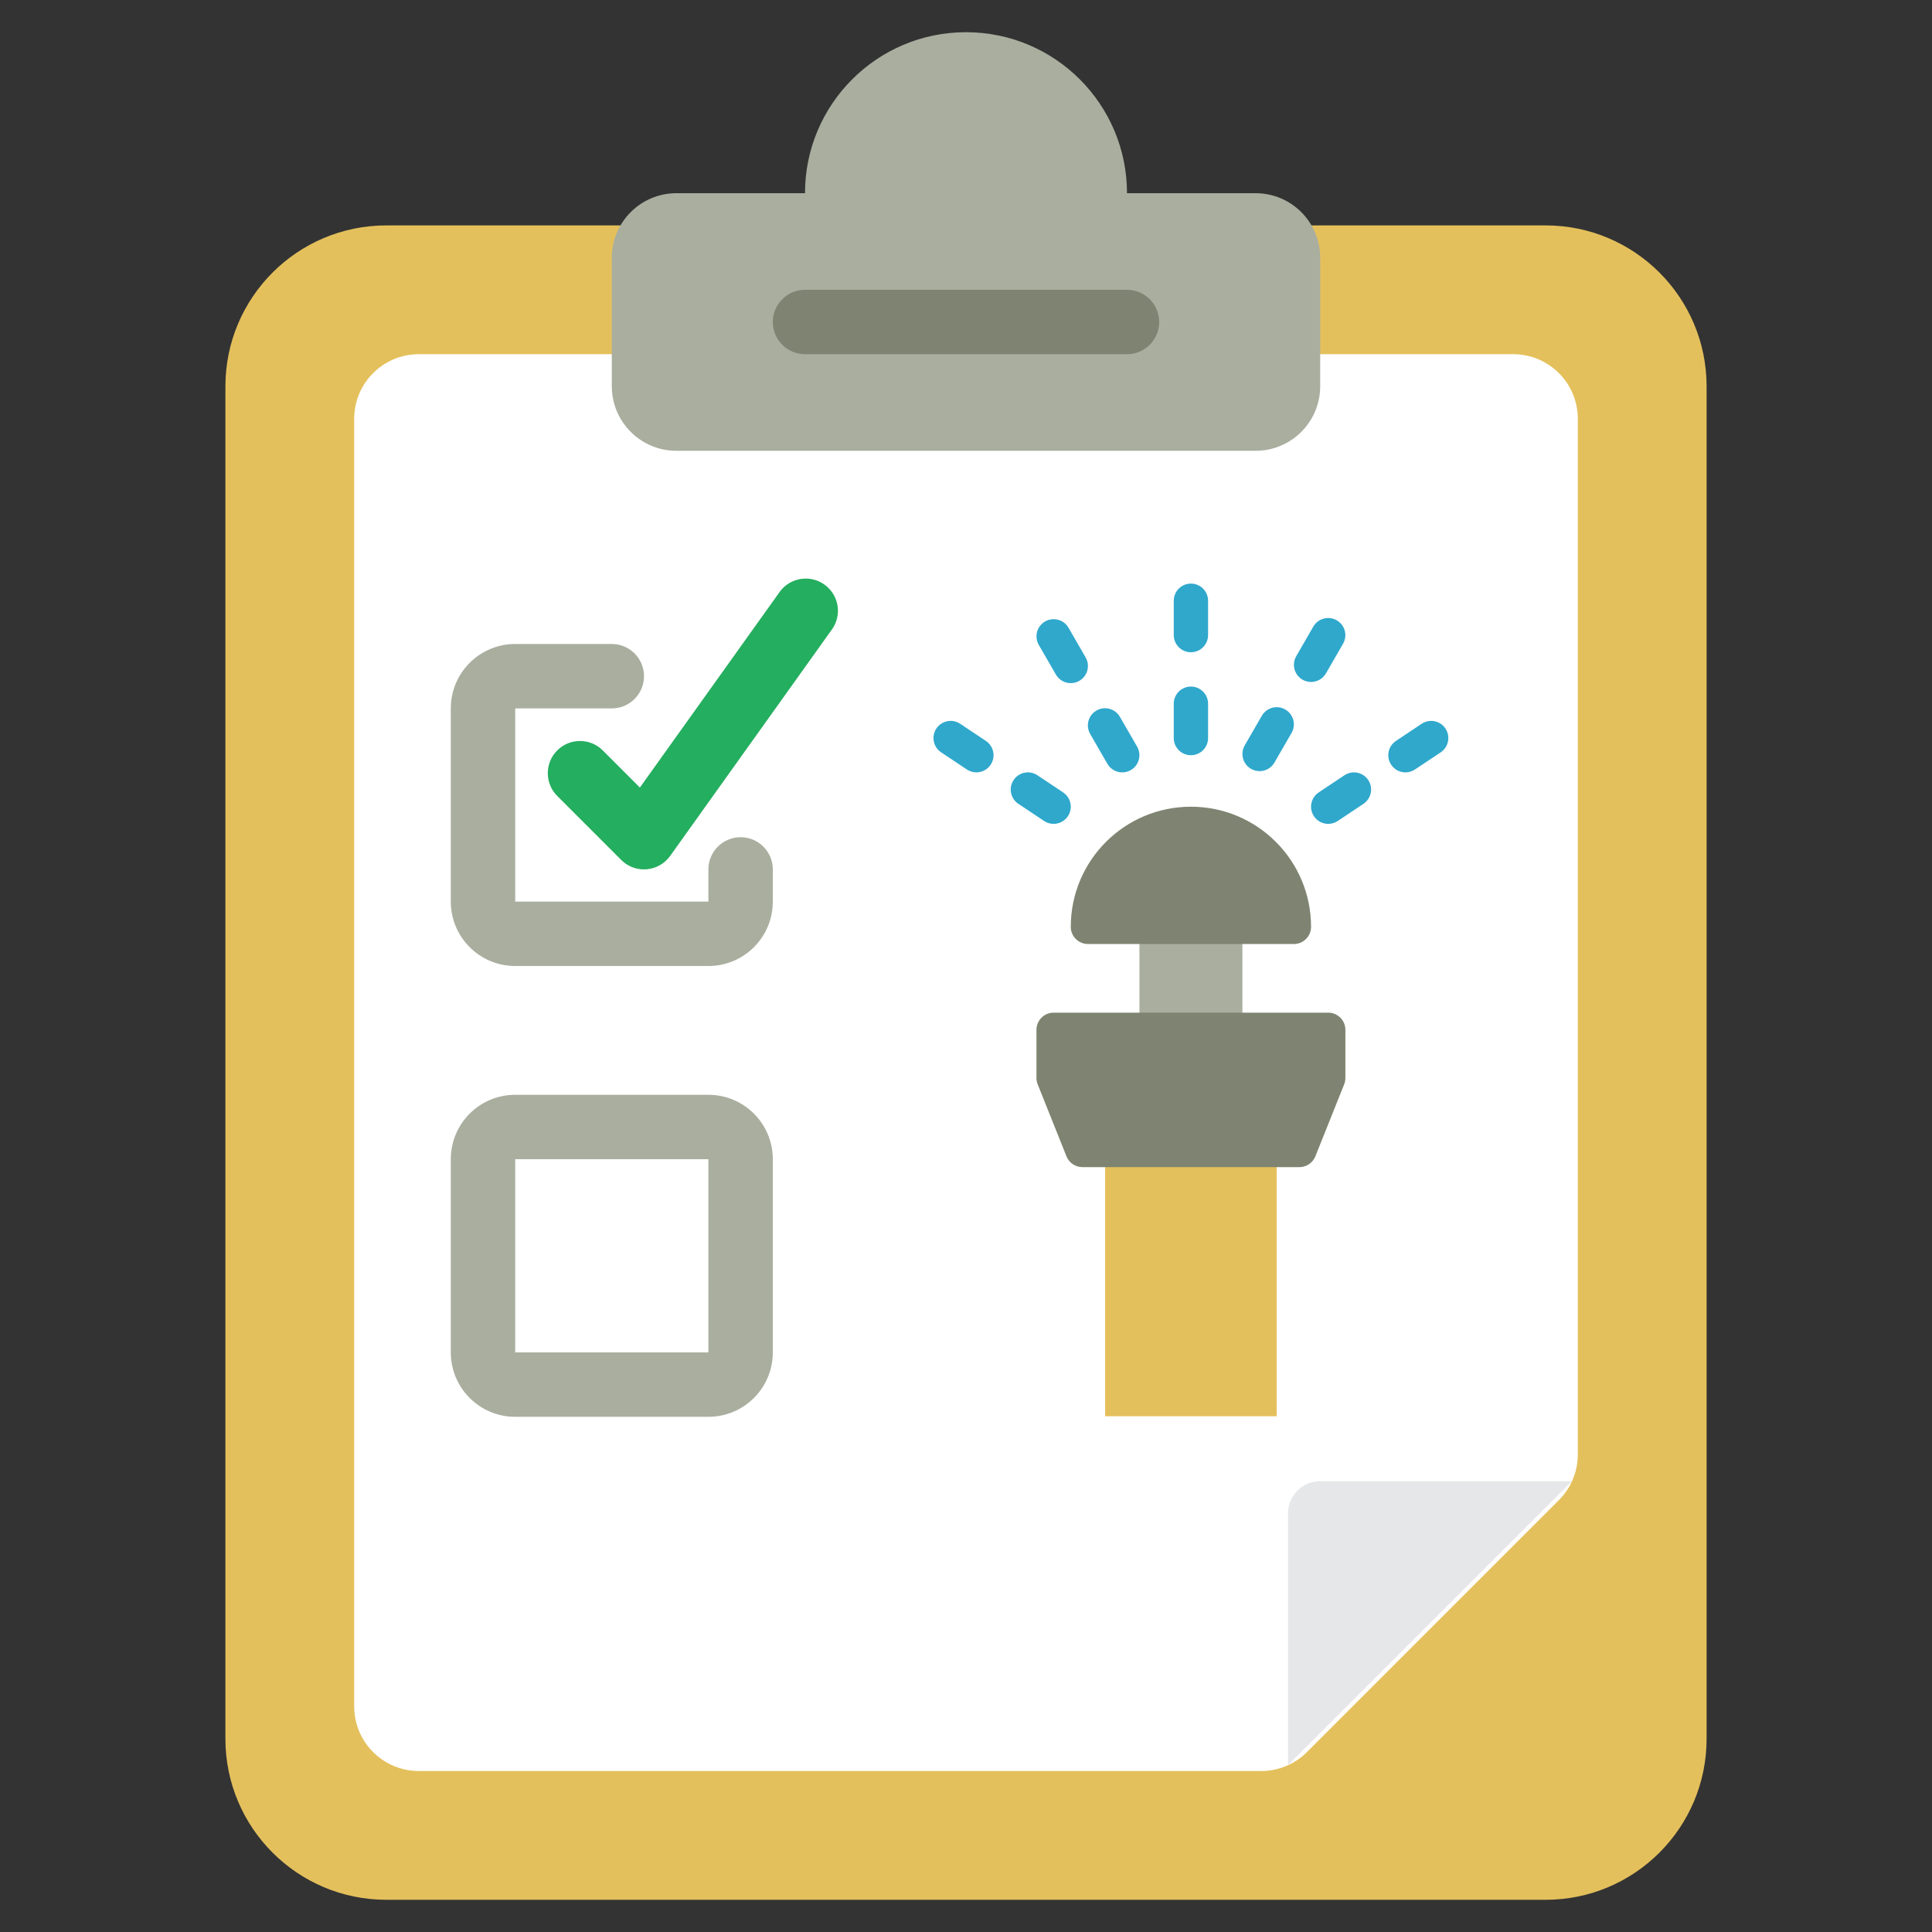
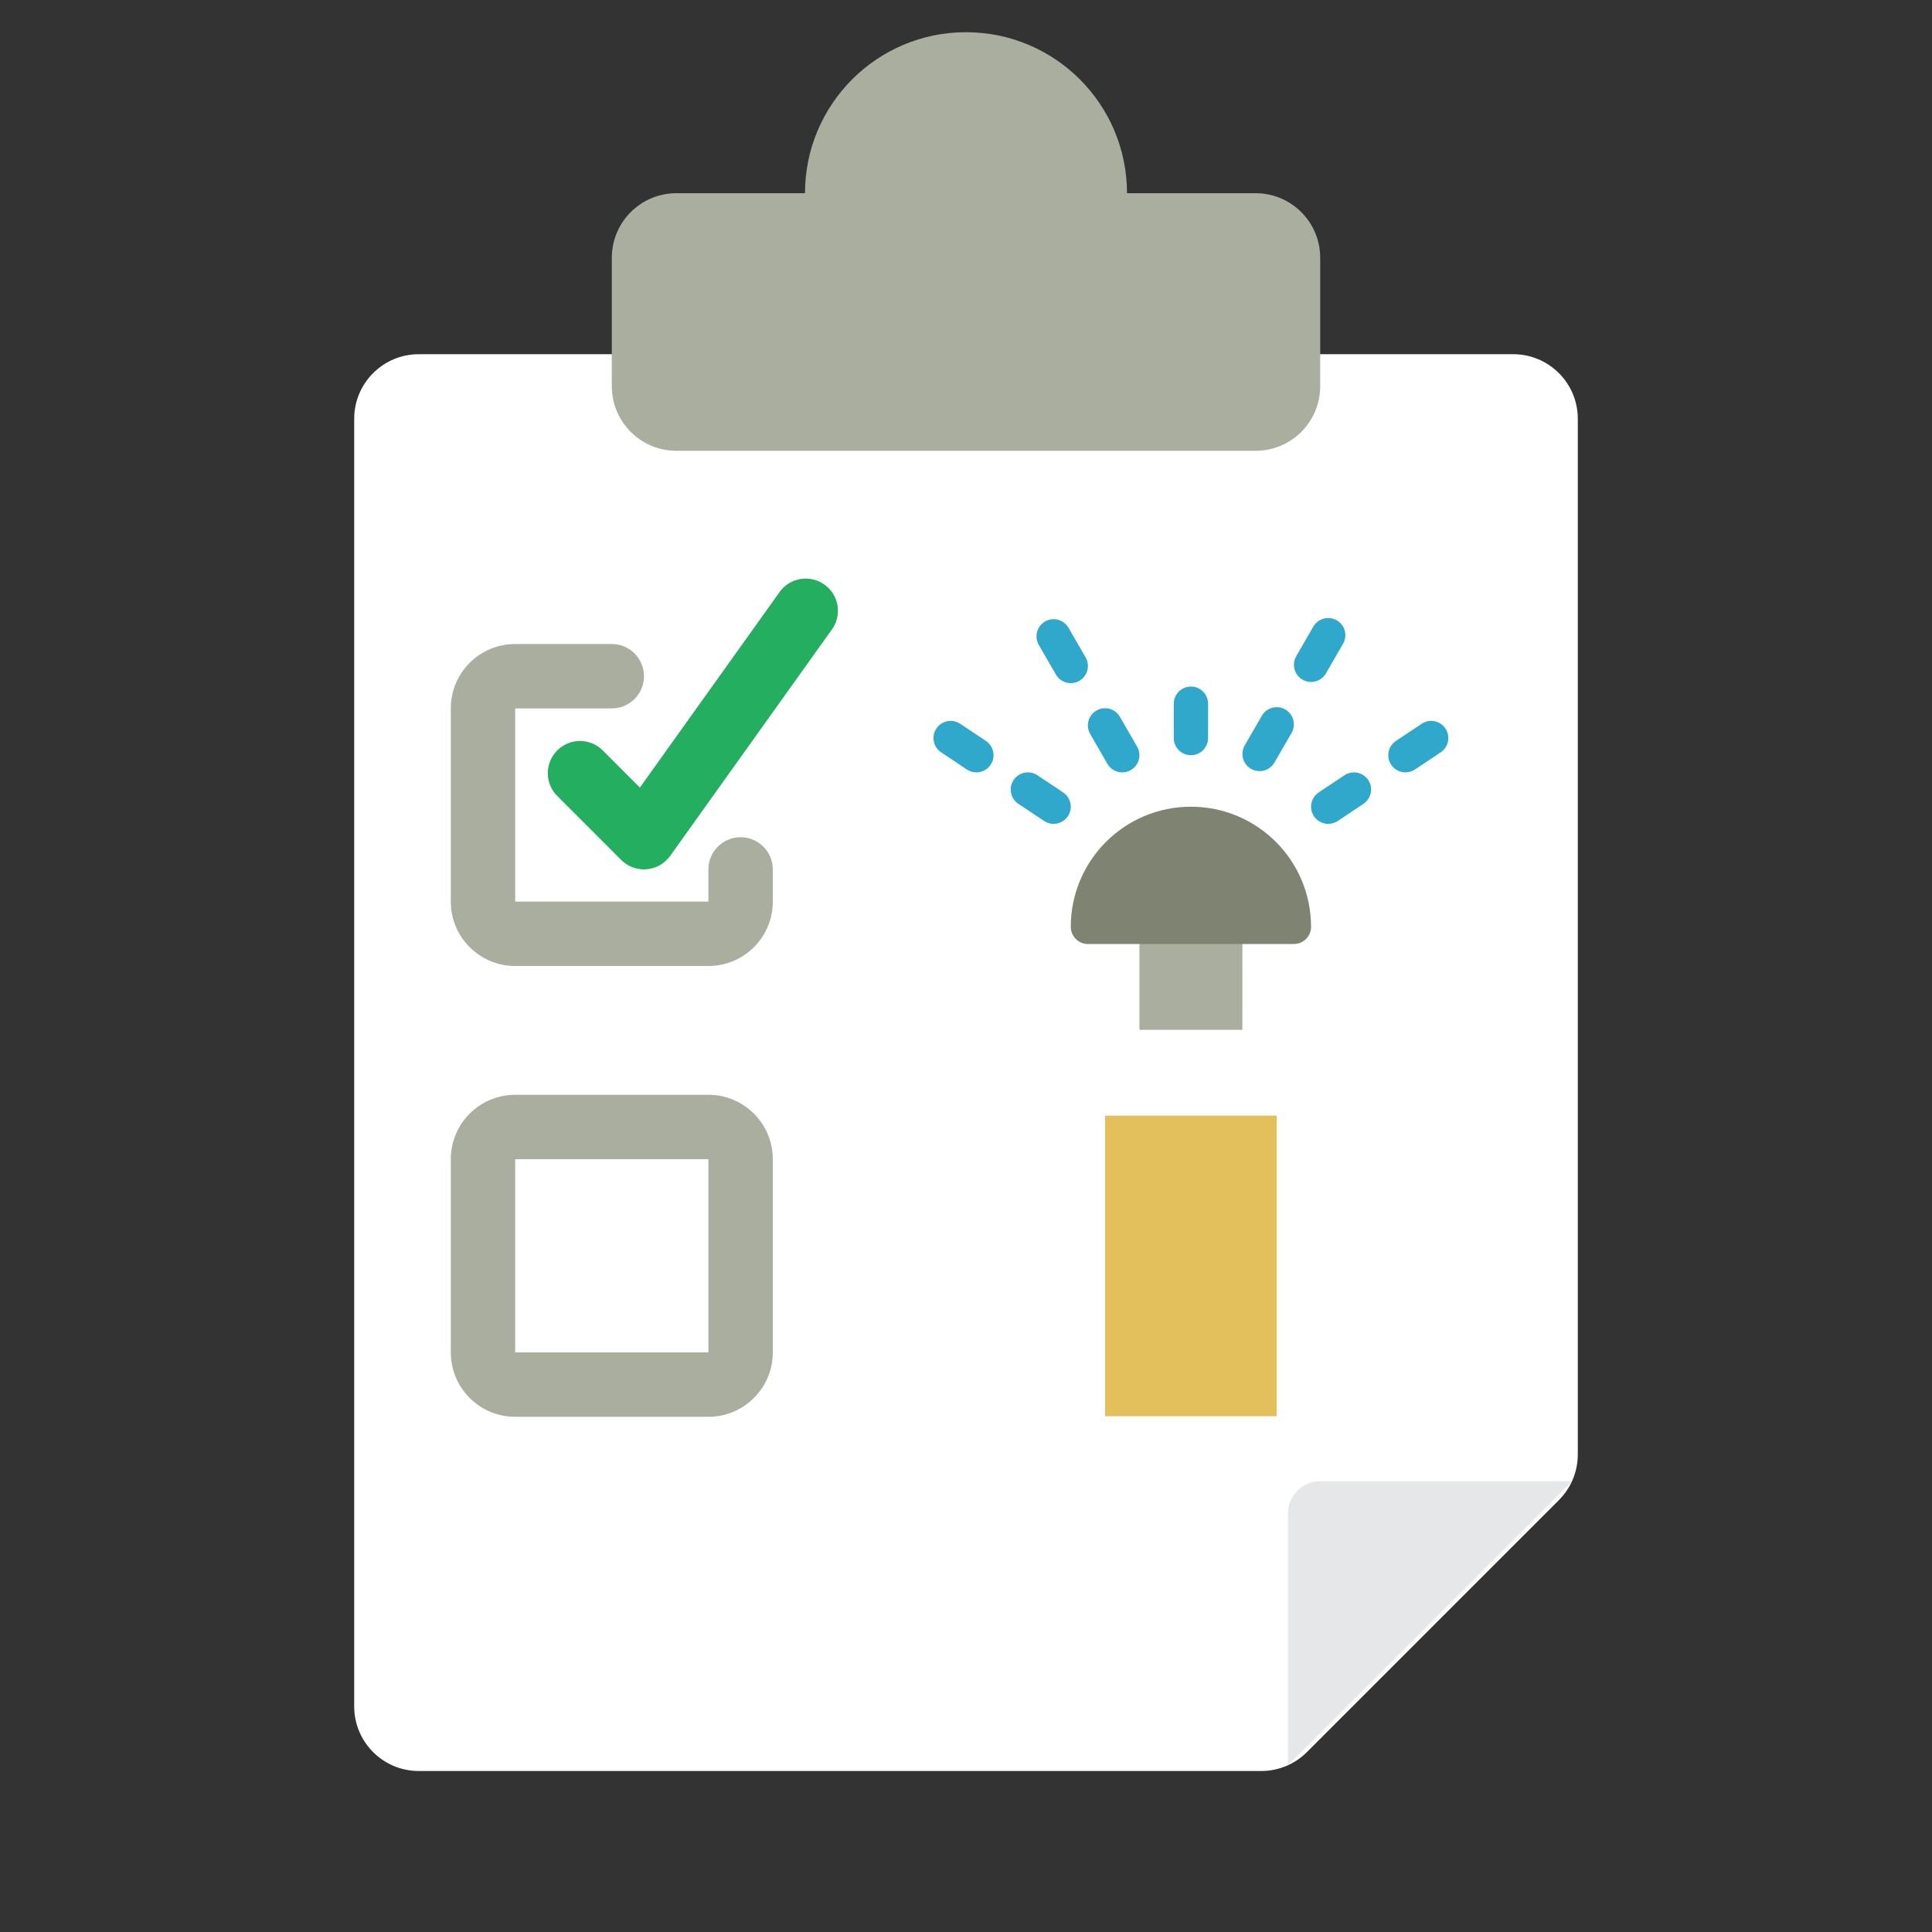
<svg xmlns="http://www.w3.org/2000/svg" version="1.1" viewBox="0 0 60 60">
  <rect x="0" y="0" width="60" height="60" fill="#333333" stroke="none" />
  <title>Checklist</title>
  <desc>Created with Sketch.</desc>
  <g transform="translate(7,1)" fill="none" fill-rule="evenodd">
    <g id="016---Checklist" fill-rule="nonzero">
-       <path id="Shape" d="m33.73 6h7.27c2.761 0 5 2.239 5 5v42c0 2.761-2.239 5-5 5h-36c-2.761 0-5-2.239-5-5v-42c0-2.761 2.239-5 5-5z" fill="#e4c05c" />
      <path d="m34 10h6c1.103 0.003 1.997 0.897 2 2v32.172c-1.13e-4 0.53-0.211 1.039-0.586 1.414l-7.828 7.828c-0.375 0.375-0.884 0.586-1.414 0.586h-26.172c-1.103-0.003-1.997-0.897-2-2v-40c0.003-1.103 0.897-1.997 2-2z" fill="#fff" />
      <path d="m18 5c0-2.761 2.239-5 5-5s5 2.239 5 5h4c1.103 0.003 1.997 0.897 2 2v4c-0.003 1.103-0.897 1.997-2 2h-18c-1.103-0.003-1.997-0.897-2-2v-4c0.003-1.103 0.897-1.997 2-2z" fill="#a9ae9f" />
-       <path d="m28 10h-10c-0.552 0-1-0.448-1-1 0-0.552 0.448-1 1-1h10c0.552 0 1 0.448 1 1 0 0.552-0.448 1-1 1z" fill="#7e8471" />
      <path d="m33 53.82v-7.82c0-0.552 0.448-1 1-1h7.82z" fill="#e6e7e8" />
      <path d="m15 29h-6c-1.105 0-2-0.895-2-2v-6c0-1.105 0.895-2 2-2h3c0.552 0 1 0.448 1 1s-0.448 1-1 1h-3v6h6v-1c0-0.552 0.448-1 1-1s1 0.448 1 1v1c0 1.105-0.895 2-2 2z" fill="#a9ae9f" />
      <path d="m15 43h-6c-1.105 0-2-0.895-2-2v-6c0-1.105 0.895-2 2-2h6c1.105 0 2 0.895 2 2v6c0 1.105-0.895 2-2 2zm-6-8v6h6v-6z" fill="#a9ae9f" />
      <path d="m13 26c-0.265-5.7e-5 -0.52-0.105-0.707-0.293l-2-2c-0.379-0.392-0.374-1.016 0.012-1.402 0.386-0.386 1.009-0.391 1.402-0.012l1.165 1.165 4.315-6.039c0.201-0.306 0.554-0.477 0.919-0.447 0.365 0.031 0.684 0.259 0.832 0.594 0.147 0.335 0.099 0.725-0.125 1.014l-5 7c-0.171 0.239-0.438 0.392-0.731 0.416-0.027 3e-3 -0.055 3e-3 -0.082 3e-3z" fill="#24ae5f" />
      <g transform="matrix(.533 0 0 .533 8.132 17.124)">
        <g>
          <rect id="Rectangle-path" x="36" y="31" width="10" height="17.515" fill="#e4c05c" stroke-width=".821" />
          <rect x="38" y="20" width="6" height="6" fill="#a9ae9f" />
-           <path d="m50 26v2.807c3.01e-4 0.127-0.024 0.254-0.072 0.372l-1.677 4.192c-0.152 0.38-0.519 0.629-0.928 0.629h-12.646c-0.409-2.59e-4 -0.776-0.249-0.928-0.629l-1.677-4.192c-0.048-0.118-0.072-0.245-0.072-0.372v-2.807c0-0.552 0.448-1 1-1h16c0.552 0 1 0.448 1 1z" fill="#7e8471" />
          <path d="m41 13c3.866 0 7 3.134 7 7 0 0.552-0.448 1-1 1h-12c-0.552 0-1-0.448-1-1 0-3.866 3.134-7 7-7z" fill="#7e8471" />
        </g>
        <g fill="#2fa8cc">
          <path d="m41 10c-0.552 0-1-0.448-1-1v-2c0-0.552 0.448-1 1-1s1 0.448 1 1v2c0 0.552-0.448 1-1 1z" />
-           <path d="m41 4c-0.552 0-1-0.448-1-1v-2c0-0.552 0.448-1 1-1s1 0.448 1 1v2c0 0.552-0.448 1-1 1z" />
          <path d="m37 11c-0.358 3.48e-4 -0.688-0.19-0.867-0.5l-1-1.732c-0.181-0.31-0.183-0.693-0.004-1.004 0.179-0.311 0.51-0.503 0.869-0.502s0.69 0.194 0.867 0.506l1 1.732c0.179 0.309 0.179 0.69 2.57e-4 1-0.178 0.309-0.508 0.5-0.865 0.5z" />
          <path d="m34 5.8c-0.358 3.484e-4 -0.688-0.19-0.867-0.5l-1-1.732c-0.272-0.478-0.107-1.085 0.369-1.36 0.476-0.275 1.085-0.114 1.363 0.36l1 1.732c0.179 0.309 0.179 0.69 2.57e-4 1-0.178 0.309-0.508 0.5-0.865 0.5z" />
          <path d="m49 14c-0.441 5.4e-4 -0.83-0.288-0.958-0.71-0.128-0.422 0.035-0.878 0.402-1.122l1.5-1c0.297-0.198 0.678-0.223 0.998-0.065 0.32 0.158 0.532 0.475 0.555 0.832 0.023 0.357-0.146 0.698-0.443 0.897l-1.5 1c-0.164 0.109-0.357 0.168-0.554 0.168z" />
          <path d="m53.5 11c-0.441 5.4e-4 -0.83-0.288-0.958-0.71-0.128-0.422 0.035-0.878 0.402-1.122l1.5-1c0.297-0.198 0.678-0.223 0.998-0.065 0.32 0.158 0.532 0.475 0.555 0.832 0.023 0.357-0.146 0.698-0.443 0.897l-1.5 1c-0.164 0.109-0.357 0.168-0.554 0.168z" />
          <path d="m45 10.928c-0.357-3.66e-4 -0.687-0.191-0.865-0.5-0.178-0.309-0.178-0.69 2.57e-4 -1l1-1.732c0.278-0.474 0.887-0.635 1.363-0.36 0.476 0.275 0.641 0.882 0.369 1.36l-1 1.732c-0.179 0.31-0.509 0.5-0.867 0.5z" />
          <path d="m48 5.732c-0.357-3.661e-4 -0.687-0.191-0.865-0.5-0.178-0.309-0.178-0.69 2.57e-4 -1l1-1.732c0.278-0.474 0.887-0.635 1.363-0.36 0.476 0.275 0.641 0.882 0.369 1.36l-1 1.732c-0.179 0.31-0.509 0.5-0.867 0.5z" />
          <path d="m33 14c-0.197-1.53e-4 -0.39-0.059-0.554-0.168l-1.5-1c-0.46-0.307-0.584-0.927-0.277-1.387s0.927-0.584 1.387-0.277l1.5 1c0.367 0.245 0.53 0.701 0.402 1.122-0.128 0.422-0.517 0.71-0.958 0.71z" />
          <path d="m28.5 11c-0.197-1.53e-4 -0.39-0.059-0.554-0.168l-1.5-1c-0.46-0.307-0.584-0.927-0.277-1.387s0.927-0.584 1.387-0.277l1.5 1c0.367 0.245 0.53 0.701 0.402 1.122-0.128 0.422-0.517 0.71-0.958 0.71z" />
        </g>
      </g>
    </g>
  </g>
</svg>